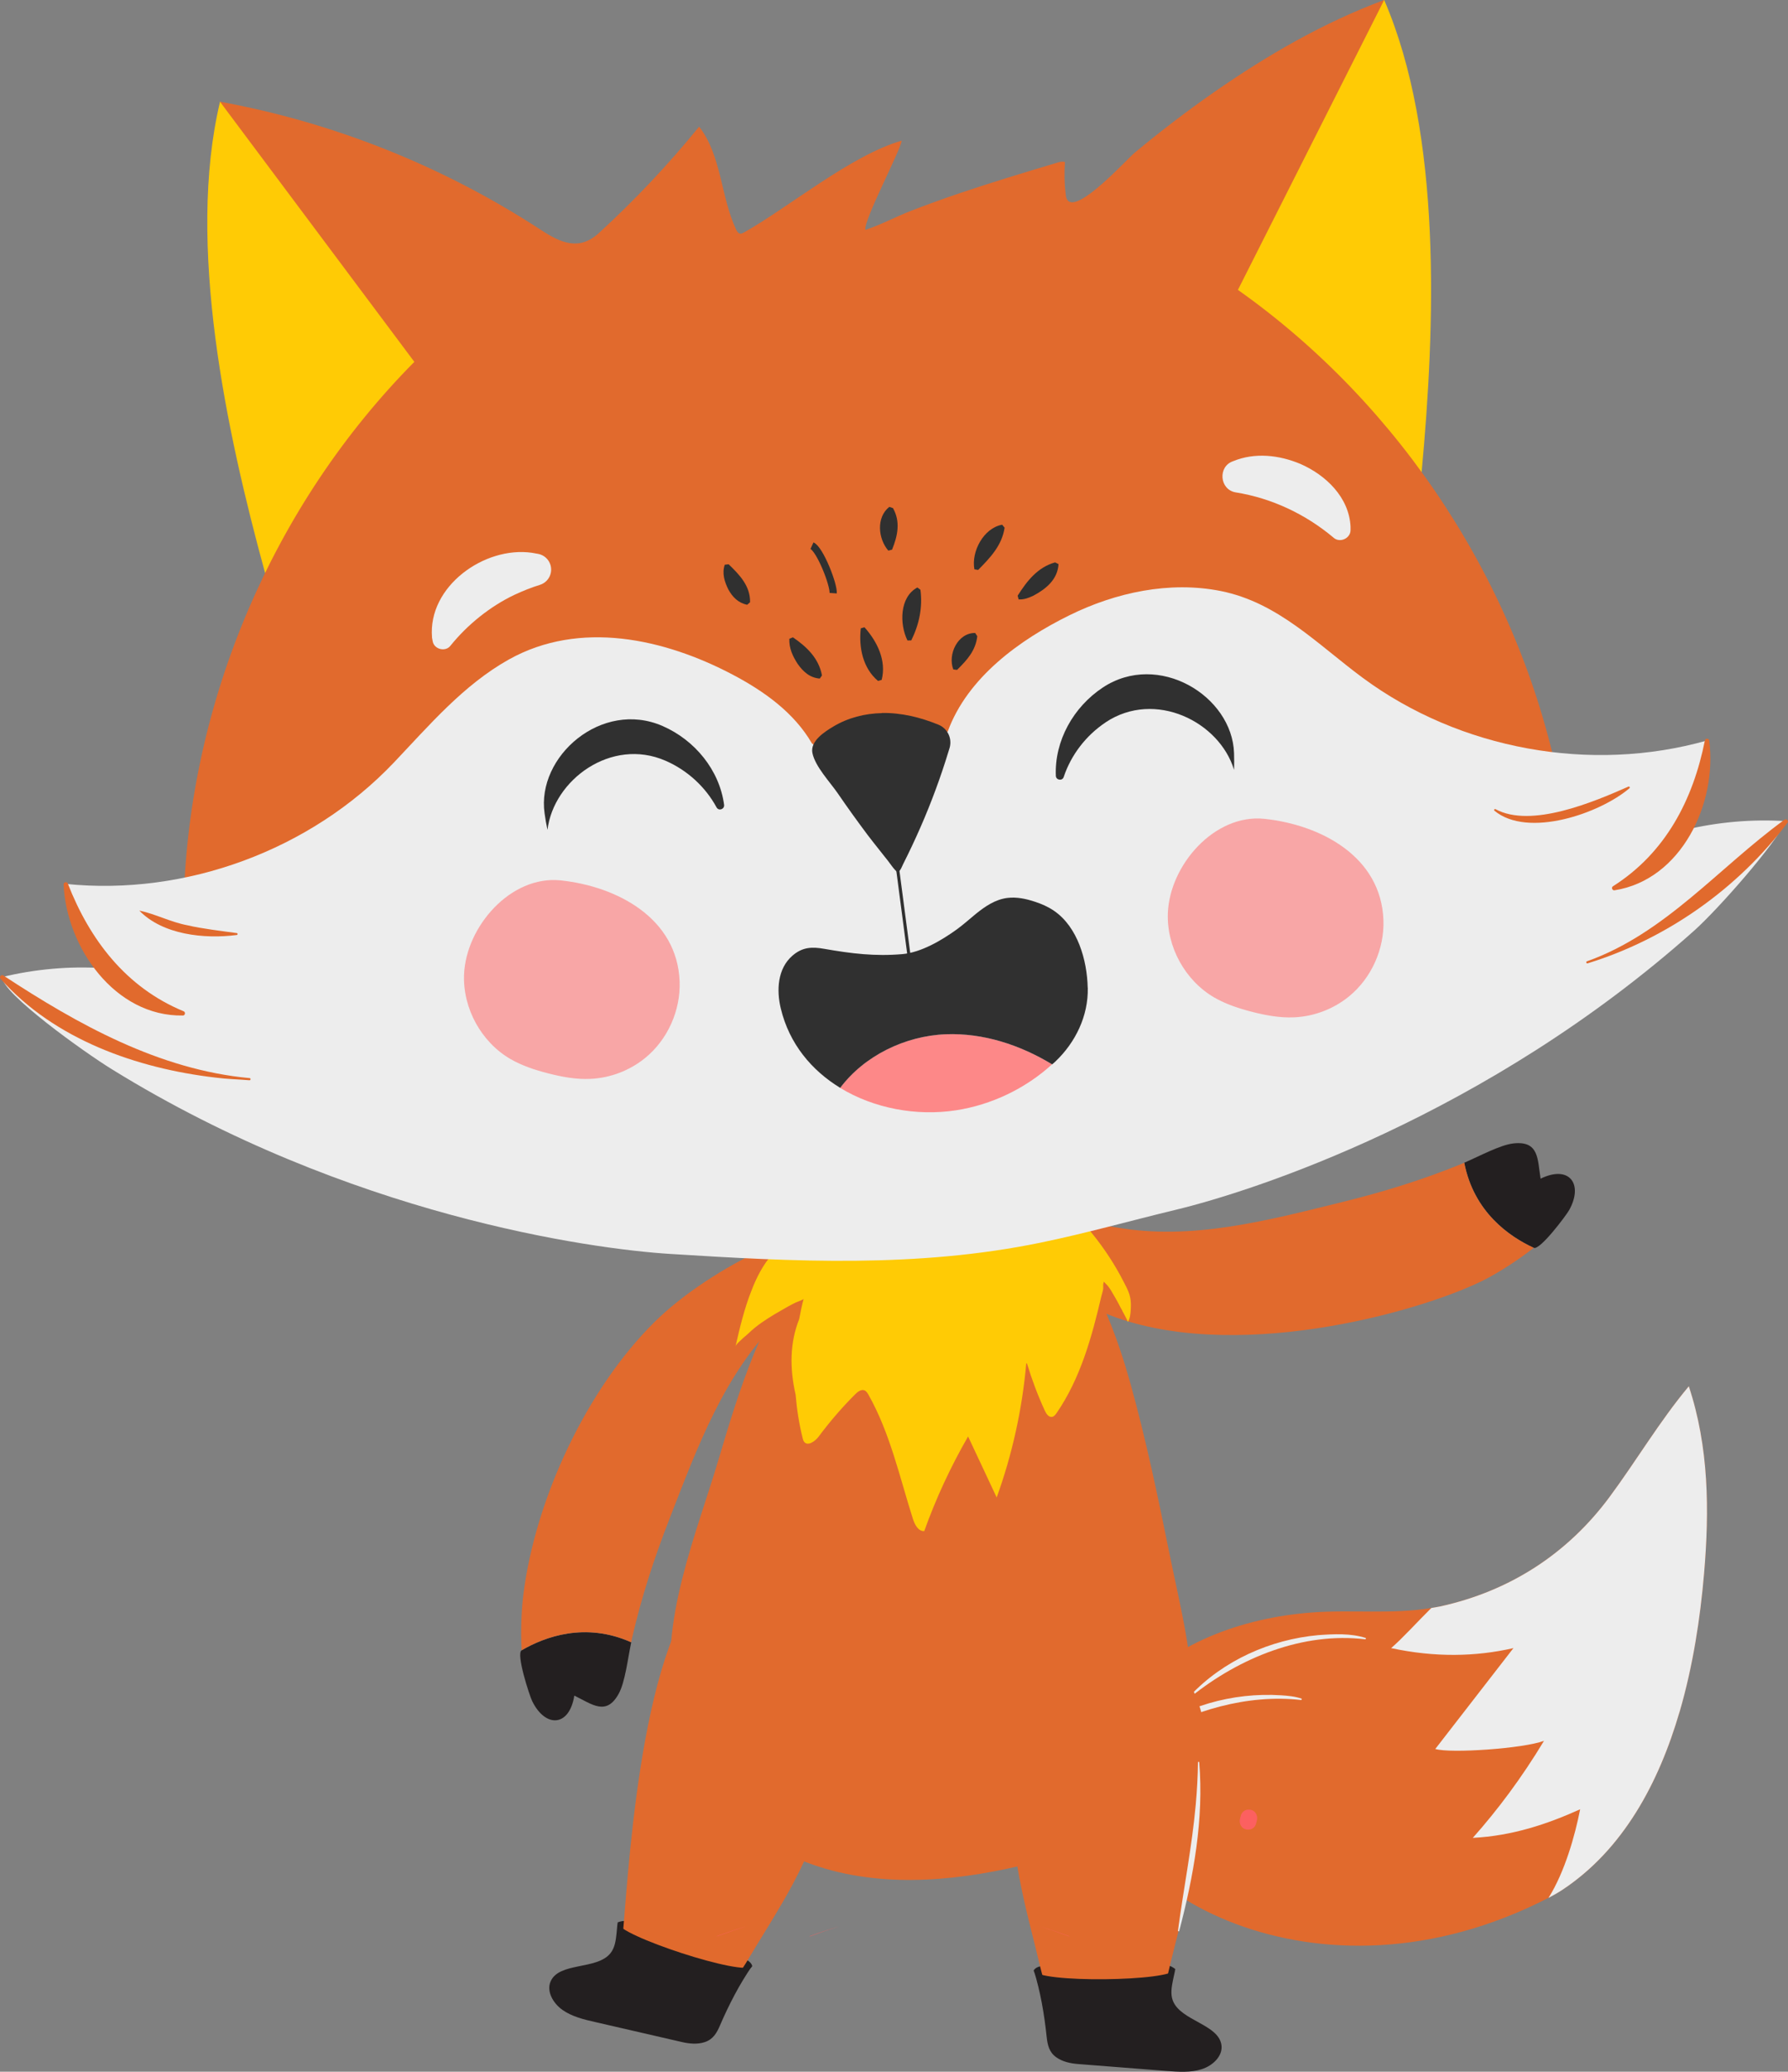
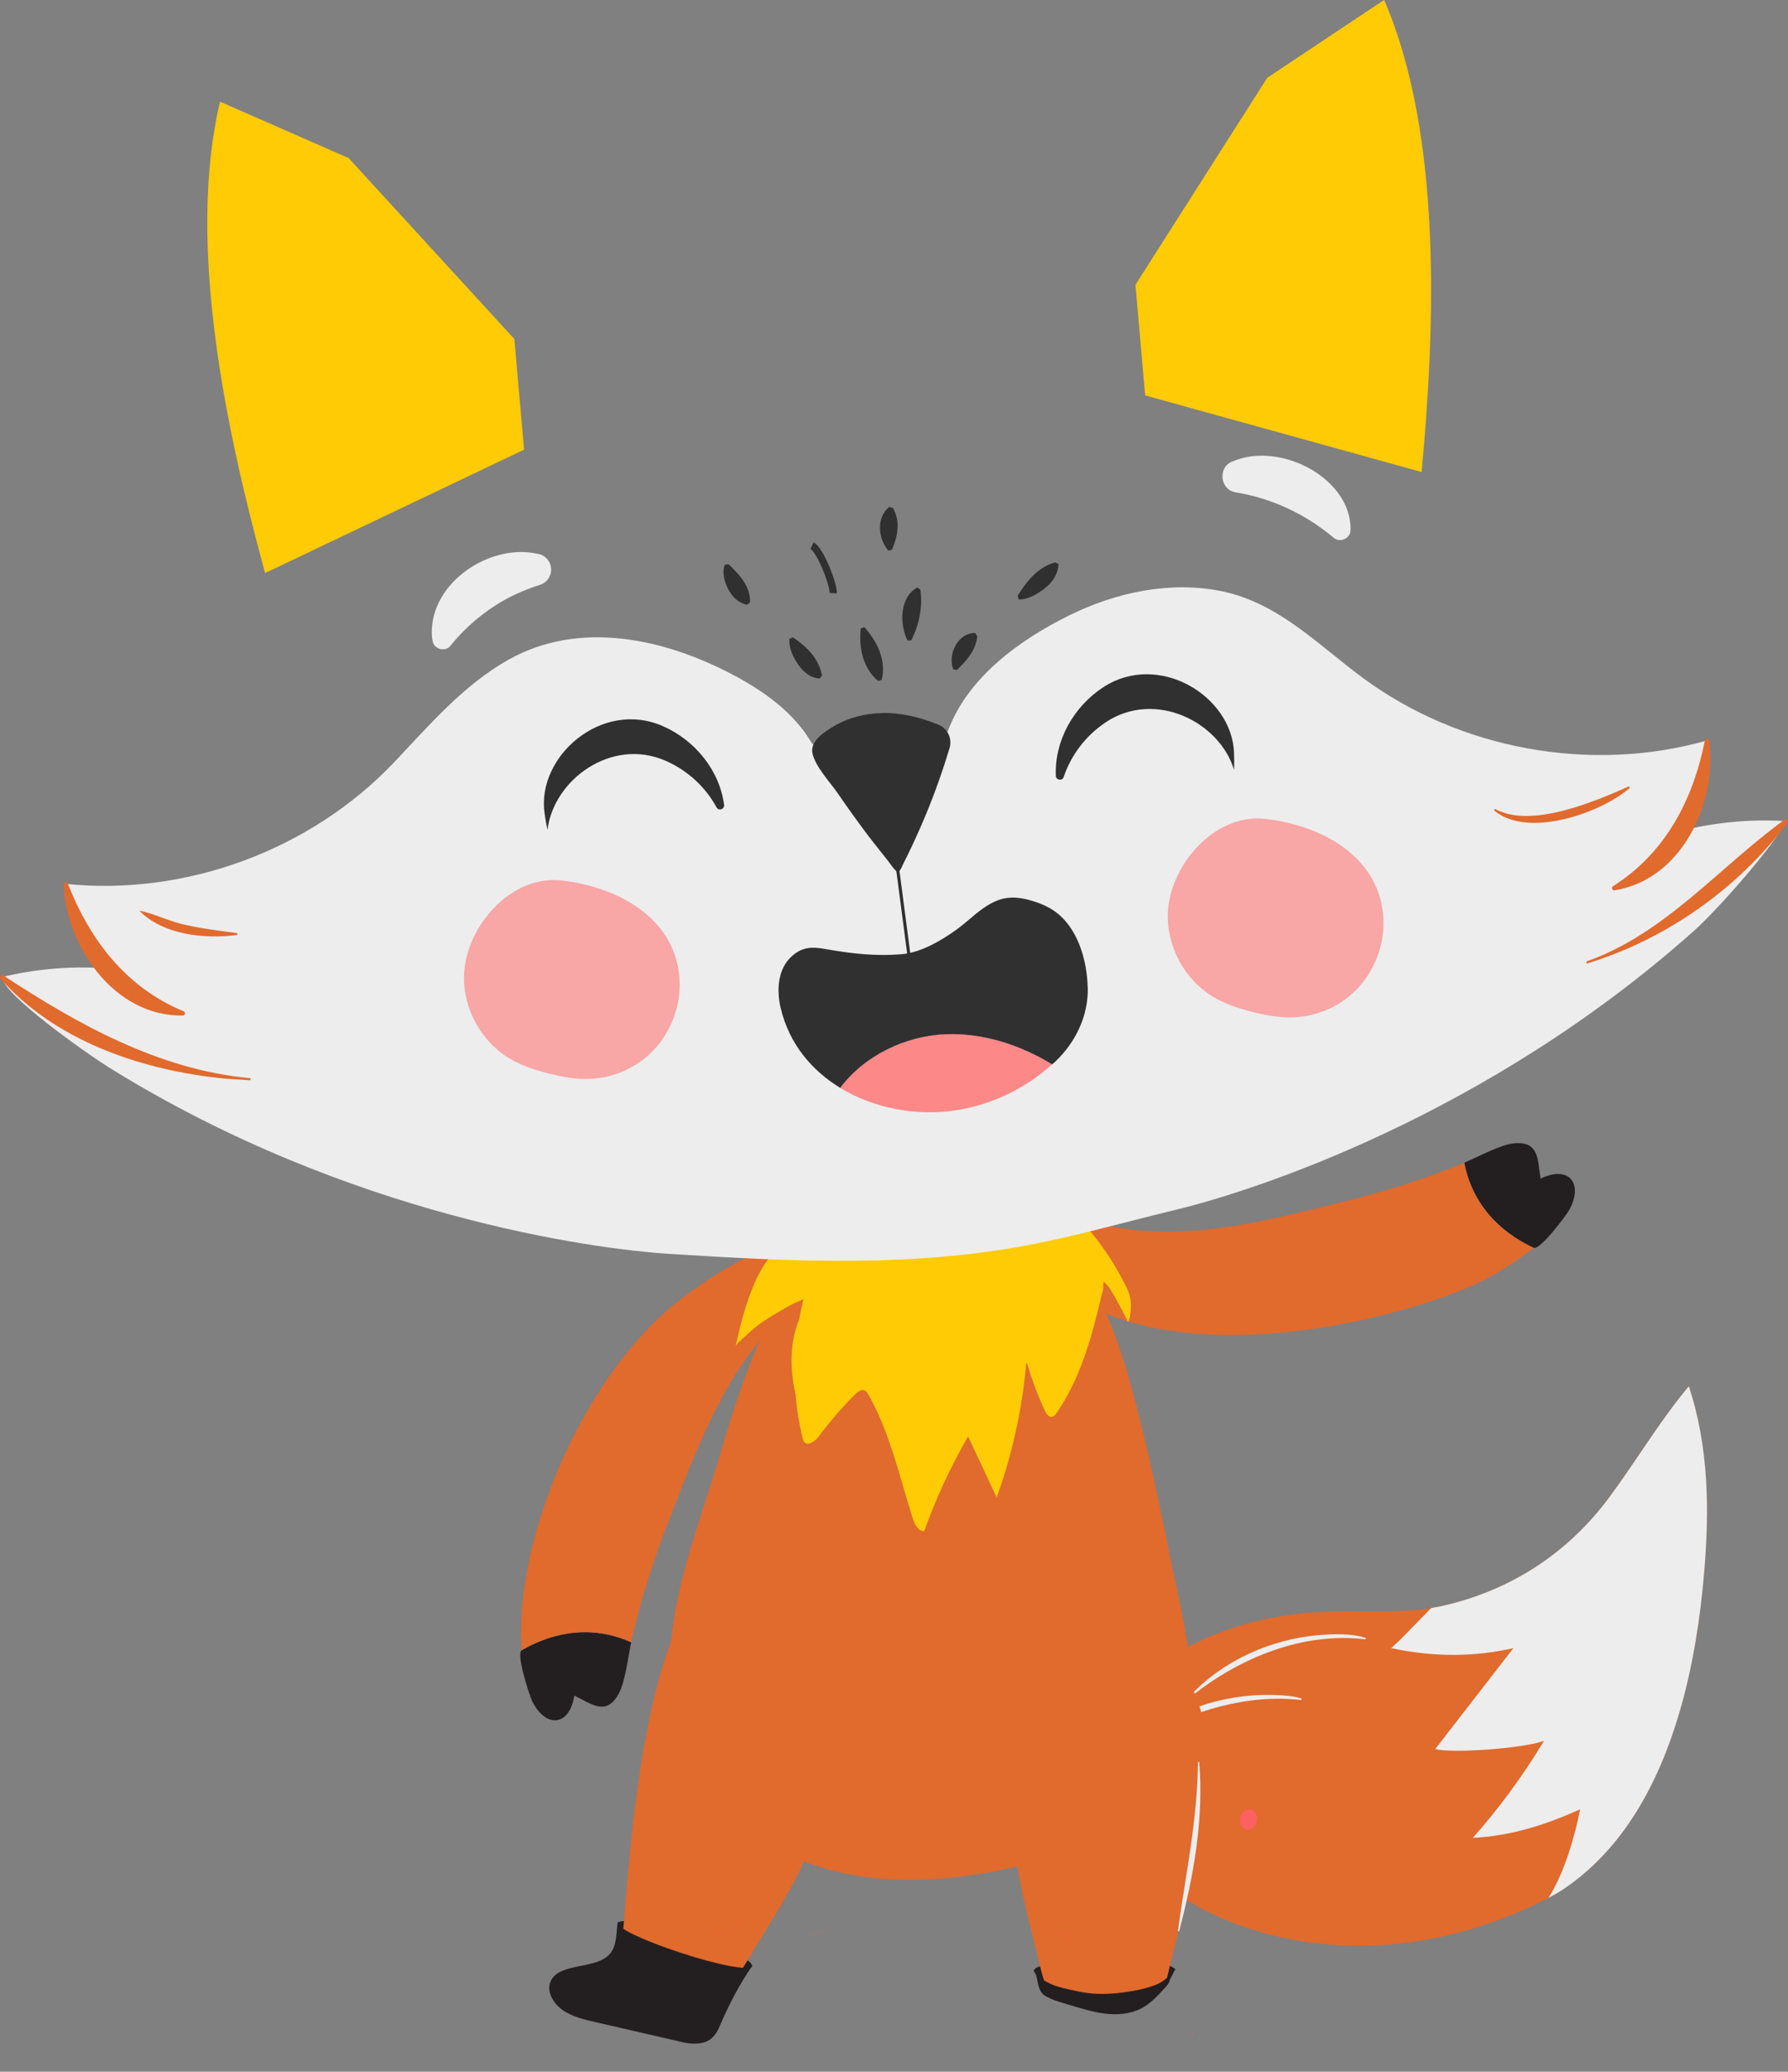
<svg xmlns="http://www.w3.org/2000/svg" width="561" height="650" viewBox="0 0 561 650" fill="none">
  <rect x="0" y="0" width="561" height="650" fill="#808080" stroke="none" />
  <g clip-path="url(#clip0_7224_32104)">
    <path d="M481.217 391.503C483.131 392.388 491.409 381.336 492.342 379.661C496.887 371.48 492.389 365.404 483.37 369.806C482.389 363.73 482.963 357.821 474.781 358.754C470.69 359.232 464.326 362.677 459.422 364.806C462.436 380.307 473.585 387.986 481.217 391.503Z" fill="#231F20" />
    <path d="M321.95 386.549C321.806 387.076 321.734 387.698 321.734 388.391C321.734 391.095 323.194 393.559 324.821 395.712C331.184 404.132 340.563 410.017 350.539 413.485C391.115 427.623 448.796 410.567 466.739 401.022C469.826 399.372 475.687 395.879 481.214 391.501C473.558 387.985 462.409 380.306 459.419 364.805C459.012 364.972 458.581 365.164 458.198 365.331C445.901 370.331 433.748 374.038 420.829 377.22C397.311 383.009 373.841 389.277 350.061 385.066C345.3 384.229 340.395 383.894 335.587 383.511C331.232 383.177 323.361 381.215 321.95 386.526V386.549Z" fill="#E16A2D" />
    <path d="M223.449 561.782C217.683 553.768 213.664 544.271 211.487 533.769C206.463 509.513 218.712 480.759 225.554 457.579C232.062 435.571 239.119 413.013 253.187 395.43C267.254 377.848 290.15 366.246 310.94 372.872C334.936 380.527 347.448 408.181 354.578 433.705C359.674 451.909 363.478 470.497 367.258 489.036C373.789 520.947 383 549.653 352.975 571.446C341.994 579.412 328.955 583.551 315.916 586.325C293.714 591.062 269.934 592.019 249.072 582.665C238.473 577.905 229.861 570.752 223.425 561.782H223.449Z" fill="#E16A2D" />
    <path d="M193.758 603.164C194.476 602.853 195.576 602.637 196.342 602.709C201.366 603.14 206.462 603.57 211.246 605.125C213.519 605.867 215.72 606.872 217.897 607.876C221.319 609.455 224.764 611.01 228.185 612.589C230.769 613.761 235.338 614.407 236.008 616.775C236.104 617.11 235.003 617.78 234.812 618.067C233.496 620.244 232.587 622.851 230.099 623.425C227.611 623.976 225.027 623.88 222.467 623.832C218.567 623.76 214.644 623.808 210.792 623.114C206.94 622.421 203.136 620.937 200.361 618.21C197.897 615.77 196.389 612.541 194.954 609.407C194.595 608.642 194.236 607.805 194.428 606.991" fill="#231F20" />
    <path d="M248.884 590.864C258.238 573.353 264.65 551.991 258.286 532.447C252.688 515.247 243.262 482.57 225.701 493.048C201.992 507.186 197.566 581.534 195.461 606.461C196.227 607.992 197.614 609.331 199.026 610.384C201.275 612.034 203.739 613.398 206.251 614.618C209.863 616.364 213.643 617.824 217.591 618.541C219.505 618.9 221.443 619.067 223.381 619.235C225.031 619.378 226.706 619.522 228.381 619.45C229.625 619.378 230.845 619.187 232.065 618.9C232.759 617.895 233.429 616.914 234.003 615.958C238.979 607.585 244.314 599.428 248.908 590.84L248.884 590.864Z" fill="#E16A2D" />
    <path d="M342.169 561.562C341.834 562.232 341.523 562.95 341.332 563.715L342.169 561.562Z" fill="#FC6060" />
    <path d="M527.001 537.043C531.211 522.594 533.484 507.524 534.656 493.721C536.355 473.938 536.188 453.987 529.872 434.945C520.685 445.925 513.412 458.341 504.895 469.823C491.736 487.525 473.674 499.247 451.783 504.031C450.898 504.222 449.965 504.342 449.079 504.51C436.926 506.543 423.72 504.988 411.542 505.921C389.628 507.595 367.33 515.633 352.712 532.737C346.899 539.555 344.172 548.286 344.219 557.257C344.387 592.278 412.715 633.113 485.875 595.436C487.358 594.67 488.818 593.833 490.205 592.924C509.297 580.293 520.493 559.386 527.001 537.043Z" fill="#E16A2D" />
    <path d="M391.827 573.164C395.32 573.164 395.32 567.758 391.827 567.758C388.334 567.758 388.334 573.164 391.827 573.164Z" fill="#FC6060" />
    <path d="M391.596 574.051C395.089 574.051 395.089 568.645 391.596 568.645C388.103 568.645 388.103 574.051 391.596 574.051Z" fill="#FC6060" />
    <path d="M527.006 537.043C531.217 522.594 533.489 507.524 534.662 493.721C536.36 473.938 536.193 453.987 529.877 434.945C520.69 445.925 513.417 458.341 504.9 469.823C491.742 487.525 473.679 499.247 451.788 504.031C450.903 504.222 449.97 504.342 449.085 504.51C444.754 508.792 440.041 514.03 436.477 517.092C450.185 520.035 462.913 519.819 474.851 517.092C466.669 527.642 458.511 538.191 450.329 548.741C455.137 550.176 477.937 548.621 484.445 546.181C477.483 557.735 469.947 567.806 462.099 576.633C474.54 575.988 485.426 572.328 495.785 567.663C494.182 575.82 491 587.279 485.856 595.46C487.34 594.694 488.799 593.857 490.187 592.948C509.278 580.317 520.475 559.41 526.982 537.067L527.006 537.043Z" fill="#EDEDED" />
    <path d="M428.463 514.341C408.821 511.949 388.916 520.106 373.748 532.282L373.461 531.971C383.844 520.967 398.581 514.389 413.582 513.025C418.582 512.667 423.75 512.379 428.582 513.934L428.463 514.341Z" fill="#EDEDED" />
    <path d="M408.317 533.38C391.235 531.442 373.938 536.753 359.177 545.173L358.938 544.814C370.947 535.293 386.761 530.916 401.977 531.897C404.13 532.04 406.355 532.231 408.461 532.973L408.341 533.38H408.317Z" fill="#EDEDED" />
    <path d="M163.664 517.788C161.846 518.864 166.128 531.973 166.966 533.696C171.057 542.116 178.617 541.925 180.196 531.997C185.746 534.676 190.244 538.552 194.168 531.327C196.129 527.691 196.967 520.515 198.043 515.276C183.617 508.841 170.937 513.554 163.664 517.788Z" fill="#231F20" />
    <path d="M264.291 385.856C257.377 381.932 223.668 396.692 205.366 414.777C184.193 435.708 167.924 470.18 164.192 500.44C163.761 503.909 163.259 510.727 163.666 517.76C170.939 513.526 183.619 508.813 198.045 515.248C198.141 514.817 198.212 514.363 198.308 513.956C201.275 501.039 205.222 488.934 210.055 476.543C218.835 453.961 227.185 431.163 244.29 414.131C247.855 410.591 268.287 387.052 264.291 385.856Z" fill="#E16A2D" />
    <path d="M354.825 409.854C354.849 408.61 354.753 407.414 354.37 406.17C353.963 404.806 353.222 403.467 352.576 402.199C351.188 399.472 349.657 396.84 347.982 394.281C344.633 389.162 340.757 384.401 336.427 380.095C332.551 376.244 328.293 372.751 323.747 369.713C320.972 367.871 317.91 366.125 314.584 366.173C313.149 366.173 311.737 366.556 310.349 366.914C293.411 371.244 276.281 375.622 260.563 383.468C257.931 384.784 255.443 386.387 252.883 387.798C250.682 387.918 248.601 388.276 246.831 389.257C246.28 389.568 245.754 389.927 245.275 390.382C244.438 391.147 243.696 391.984 242.931 392.845C242.907 392.869 242.859 392.917 242.835 392.941C242.548 393.276 242.261 393.563 241.998 393.898C239.51 396.745 237.404 400.668 235.849 404.758C233.553 410.476 232.093 416.648 230.777 422.437C230.945 421.743 232.093 420.834 232.572 420.355C233.313 419.614 234.151 419.016 234.892 418.298C237.333 415.93 240.204 414.04 243.122 412.294C244.462 411.504 245.826 410.715 247.189 409.949C248.027 409.495 248.864 409.04 249.725 408.634C250.06 408.466 252.07 407.797 252.142 407.51C251.591 409.615 251.137 411.744 250.754 413.873C247.835 421.169 247.716 429.206 249.63 437.579C250.012 442.196 250.73 446.789 251.855 451.286C251.95 451.645 252.046 452.004 252.261 452.315C253.362 453.87 255.706 452.267 256.855 450.736C260.348 446.047 264.176 441.598 268.315 437.459C269.104 436.67 270.205 435.809 271.257 436.239C271.831 436.479 272.166 437.053 272.477 437.579C279.272 449.612 282.238 463.343 286.425 476.524C286.999 478.318 288.1 480.495 289.99 480.375C293.674 470.089 298.292 460.161 303.746 450.688C306.737 457.075 309.727 463.438 312.718 469.825C317.622 456.262 320.733 442.076 322.001 427.723C322.072 427.771 322.144 427.795 322.24 427.843C323.771 432.89 325.637 437.842 327.838 442.627C328.293 443.607 329.058 444.732 330.111 444.54C330.733 444.421 331.14 443.87 331.498 443.368C335.231 437.962 338.006 431.957 340.207 425.786C342.408 419.614 344.059 413.107 345.566 406.672C345.757 405.883 346.092 404.998 346.14 404.184C346.188 403.419 345.997 402.869 346.403 402.103C346.355 402.223 347.217 403.036 347.312 403.132C348.293 404.208 349.011 405.596 349.753 406.864C350.207 407.653 350.662 408.442 351.069 409.232C351.284 409.615 351.475 409.997 351.667 410.404C351.762 410.595 352.169 411.146 352.169 411.361C352.48 411.887 352.767 412.413 353.03 412.964C353.126 413.179 353.963 414.638 353.844 414.806C354.561 413.705 354.681 412.342 354.777 411.026C354.801 410.619 354.825 410.213 354.825 409.83V409.854Z" fill="#FFCB05" />
    <path d="M434.299 0C452.529 42.174 450.304 102.361 446.046 148.1L359.296 124.058L356.258 89.348L397.623 24.401L434.299 -0.023V0Z" fill="#FFCB05" />
    <path d="M69.041 31.91C58.395 76.596 71.051 135.491 83.18 179.794L164.427 141.089L161.389 106.378L109.377 49.588L69.041 31.91Z" fill="#FFCB05" />
-     <path d="M489.059 245.173C476.475 183.575 439.727 127.263 388.41 90.95C403.697 60.642 419.009 30.309 434.296 0C415.229 7.081 397.429 17.415 380.778 29.017C372.261 34.95 364.031 41.265 356.04 47.891C353.6 49.901 338.073 67.172 334.891 62.747C334.556 62.268 334.46 61.67 334.389 61.096C333.958 57.699 333.886 54.254 334.149 50.834C333.264 50.57 332.331 50.834 331.446 51.121C321.23 54.183 310.991 57.269 300.895 60.689C295.847 62.412 290.823 64.206 285.846 66.144C280.87 68.081 276.372 70.545 271.516 72.124C270.894 69.181 282.521 47.293 282.904 44.136C267.018 48.705 247.639 64.923 233.476 72.913C233.069 73.129 232.639 73.368 232.184 73.296C231.586 73.176 231.227 72.578 230.964 72.028C226.084 61.598 226.418 48.824 219.361 39.734C209.719 51.599 199.217 62.747 187.948 73.081C181.752 78.774 176.058 76.286 169.694 72.124C139.238 52.221 104.811 38.442 69.021 31.912C89.356 59.111 109.668 86.309 130.004 113.532C85.768 158.194 59.331 220.032 57.633 282.874" fill="#E16A2D" />
    <path d="M297.353 229.527C303.55 212.542 319.938 200.725 335.584 193.022C350.106 185.87 366.997 182.233 383.05 185.439C401.041 189.051 413.386 202.184 427.597 212.686C458.076 235.196 499.154 242.66 535.615 232.325C534.825 241.966 532.457 251.487 528.629 260.386C538.988 257.898 549.706 256.965 560.353 257.635C557.003 264.883 539.156 285.216 531.428 292.106C466.139 350.307 392.931 373.774 369.03 379.539C354.819 382.96 340.728 386.955 326.397 389.898C287.712 397.84 249.218 395.878 210.197 393.414C185.651 391.883 109.5 381.453 35.096 335.476C26.291 330.046 0.716 311.721 0.645 306.554C11.004 304.043 21.722 303.086 32.344 303.756C27.033 295.646 23.062 286.699 20.597 277.322C58.302 281.197 97.466 266.725 123.567 239.263C134.692 227.565 145.386 214.91 159.645 206.921C181.943 194.457 208.427 200.366 229.863 211.657C239.72 216.848 249.17 223.594 254.744 233.234L277.711 250.53L297.329 229.503L297.353 229.527Z" fill="#EDEDED" />
    <path opacity="0.7" d="M145.602 305.792C145.195 316.366 151.009 326.963 160.172 332.274C163.808 334.379 167.852 335.694 171.919 336.747C176.297 337.871 180.771 338.708 185.269 338.493C191.489 338.206 197.589 335.886 202.422 331.939C209.48 326.197 213.571 317.035 213.236 307.945C212.494 288.09 193.666 278.115 175.962 276.225C160.22 274.551 146.176 290.769 145.602 305.792Z" fill="#FD8888" />
    <path opacity="0.7" d="M366.426 286.484C366.02 297.057 371.833 307.654 380.996 312.965C384.633 315.07 388.676 316.386 392.743 317.438C397.121 318.563 401.595 319.4 406.093 319.185C412.313 318.898 418.414 316.577 423.246 312.63C430.304 306.889 434.395 297.727 434.06 288.637C433.319 268.782 414.49 258.806 396.786 256.916C381.044 255.242 367 271.461 366.426 286.484Z" fill="#FD8888" />
    <path d="M280.438 263.668C282.136 276.083 284.983 298.402 286.682 310.842" stroke="#303030" stroke-width="0.98" stroke-miterlimit="10" />
    <path d="M276.705 223.692C282.782 223.596 288.787 225.055 294.457 227.376C297.328 228.548 298.835 231.754 297.926 234.72C297.519 236.083 297.089 237.423 296.658 238.787C295.366 242.829 293.955 246.8 292.423 250.771C290.892 254.742 289.265 258.618 287.495 262.493C286.61 264.431 285.725 266.344 284.792 268.234C284.337 269.191 283.859 270.124 283.38 271.081C282.997 271.822 282.638 273.018 281.921 273.497C281.777 273.593 281.586 273.616 281.442 273.545C281.394 273.521 281.347 273.473 281.323 273.425C281.179 273.282 281.036 273.162 280.916 273.042C280.102 272.181 279.433 271.153 278.715 270.22C277.806 269.071 276.921 267.947 276.011 266.799C274.743 265.196 273.452 263.593 272.207 261.943C269.002 257.661 265.868 253.307 262.853 248.905C260.437 245.389 255.795 240.533 254.91 236.299C254.121 232.519 258.714 229.601 261.465 227.95C266.035 225.199 271.394 223.835 276.705 223.74V223.692Z" fill="#303030" />
    <path d="M299.096 210.009C297.302 205.32 300.484 198.526 305.962 198.598L306.632 199.603C306.106 204.172 303.426 207.067 300.292 210.176L299.096 210.033V210.009Z" fill="#303030" />
    <path d="M284.726 200.946C282.214 195.874 282.19 187.334 287.836 184.32L288.793 185.038C289.511 190.636 288.41 195.874 285.922 200.922L284.726 200.946Z" fill="#303030" />
    <path d="M271.227 196.801C275.222 201.25 278.189 207.255 276.634 213.307L275.486 213.642C270.701 209.623 269.409 203.092 270.079 197.136L271.227 196.801Z" fill="#303030" />
    <path d="M248.785 199.961C253.187 202.975 256.895 206.539 257.9 211.922L257.206 212.903C254.001 212.639 251.943 210.654 250.268 208.286C248.737 205.917 247.541 203.406 247.661 200.415L248.785 199.961Z" fill="#303030" />
    <path d="M254.766 171.207C257.278 172.355 261.608 183.359 261.417 186.11" stroke="#303030" stroke-width="2.27" stroke-miterlimit="10" />
-     <path d="M305.729 178.623C304.676 173.073 308.623 165.658 314.437 164.629L315.203 165.562C314.365 171.136 310.729 174.939 306.901 178.814L305.705 178.623H305.729Z" fill="#303030" />
    <path d="M319.297 186.899C322.168 182.354 325.517 178 331.044 176.445L332.12 176.996C331.833 181.876 328.101 184.842 324.177 186.923C322.838 187.521 321.498 188.143 319.608 188.071L319.297 186.923V186.899Z" fill="#303030" />
    <path d="M278.72 172.762C275.514 169.054 274.844 162.332 279.031 159.031L280.179 159.414C282.572 163.672 281.687 168.05 279.892 172.451L278.72 172.762Z" fill="#303030" />
    <path d="M228.594 177.02C232.016 180.321 235.437 183.837 235.341 188.956L234.432 189.746C231.561 189.148 229.815 187.282 228.523 184.938C227.35 182.569 226.465 179.914 227.398 177.187L228.594 177.043V177.02Z" fill="#303030" />
    <path d="M21.272 277.206C28.139 294.837 39.526 309.812 57.589 317.275C58.283 317.514 58.116 318.615 57.398 318.615C36.081 318.997 20.842 297.253 19.956 277.517C19.885 276.752 21.009 276.489 21.272 277.206Z" fill="#E16A2D" />
    <path d="M536.287 232.375C538.847 251.967 527.626 276.032 506.549 279.334C505.831 279.429 505.472 278.401 506.118 278.042C522.626 267.564 531.239 250.843 534.923 232.304C535.043 231.562 536.239 231.61 536.287 232.375Z" fill="#E16A2D" />
    <path d="M469.247 253.883C480.42 259.935 500.038 251.61 510.923 246.802C511.234 246.659 511.521 247.089 511.258 247.304C501.976 255.246 479.367 263.045 468.888 254.361C468.625 254.122 468.96 253.692 469.247 253.883Z" fill="#E16A2D" />
    <path d="M74.306 293.35C64.091 294.69 51.004 293.255 43.707 285.695C48.779 286.748 53.636 289.355 58.851 290.312C63.229 291.365 69.76 292.13 74.282 292.752C74.617 292.776 74.641 293.326 74.282 293.35H74.306Z" fill="#E16A2D" />
    <path d="M1.05 306.056C24.424 321.414 49.975 335.647 78.325 338.255C78.732 338.279 78.708 338.973 78.253 338.925C74.712 338.638 71.124 338.566 67.583 338.088C42.941 335.217 17.007 326.103 0.188 307.109C-0.362 306.559 0.404 305.602 1.074 306.056H1.05Z" fill="#E16A2D" />
    <path d="M560.856 258.114C545.281 278.806 522.888 294.619 498.127 302.25C497.72 302.369 497.505 301.723 497.935 301.604C522.458 292.872 539.229 272.252 559.803 257.253C560.354 256.679 561.335 257.468 560.856 258.138V258.114Z" fill="#E16A2D" />
    <path d="M254.245 607.493C257.45 606.297 260.465 605.268 263.36 604.359C260.178 605.316 257.044 606.369 253.934 607.517C254.029 607.517 254.149 607.517 254.245 607.517V607.493Z" fill="#FC6060" />
    <path d="M364.389 607.494C364.389 607.494 364.604 607.494 364.7 607.494C361.589 606.345 358.455 605.293 355.273 604.336C358.144 605.269 361.159 606.298 364.389 607.47V607.494Z" fill="#FC6060" />
    <path d="M374.297 637.609C373.986 637.681 373.819 638.064 373.962 638.351L374.297 637.609Z" fill="#FC6060" />
    <path d="M207.881 227.782C188.789 219.457 168.286 237.351 170.87 255.196C171.109 256.919 171.396 258.641 171.779 260.364C173.669 244.695 191.804 231.251 208.838 238.691C215.656 241.657 221.35 246.896 224.819 253.307C225.489 254.551 227.379 253.905 227.188 252.493C225.728 241.609 218.025 232.208 207.881 227.782Z" fill="#303030" />
    <path d="M346.929 226.608C362.408 216.345 382.624 226.44 387.193 241.535C387.265 239.789 387.241 238.042 387.193 236.296C386.619 218.259 363.341 204.217 345.996 215.723C336.785 221.823 330.828 232.445 331.282 243.401C331.33 244.812 333.316 245.099 333.746 243.783C336.043 236.87 340.756 230.722 346.953 226.608H346.929Z" fill="#303030" />
    <path d="M193.765 603.164C193.669 604.336 193.55 605.484 193.454 606.537C193.215 608.738 192.952 611.034 191.564 612.781C187.33 618.163 175.367 615.484 172.736 621.727C171.444 624.765 173.477 628.473 176.468 630.602C179.458 632.707 183.191 633.616 186.803 634.43C195.87 636.511 204.938 638.592 214.005 640.697C216.302 641.223 218.838 641.463 221.087 640.721C223.742 639.86 224.891 637.851 225.919 635.434C228.671 629.047 232.068 622.421 236.015 616.775C234.078 620.459 193.239 607.063 193.741 603.164H193.765Z" fill="#231F20" />
    <path d="M368.775 617.825C368.177 617.299 367.22 616.773 366.43 616.605C361.502 615.505 356.526 614.381 351.478 614.452C349.085 614.476 346.693 614.787 344.324 615.074C340.592 615.553 336.836 616.007 333.104 616.486C330.305 616.845 325.735 616.079 324.371 618.136C324.18 618.424 325.041 619.38 325.113 619.739C325.711 622.227 325.807 624.978 328.008 626.246C330.209 627.514 332.697 628.207 335.161 628.925C338.917 630.026 342.65 631.246 346.525 631.748C350.401 632.25 354.492 631.963 357.961 630.193C361.047 628.614 363.44 625.983 365.76 623.399C366.335 622.777 366.909 622.084 367.004 621.246" fill="#231F20" />
    <path d="M319.894 589.551C316.209 570.031 316.52 547.76 328.458 531.014C338.961 516.279 356.809 509.27 370.422 524.508C388.795 545.104 371.642 596.034 366.187 620.458C364.991 621.678 363.268 622.563 361.618 623.113C358.962 624.022 356.211 624.572 353.459 624.979C349.488 625.553 345.445 625.816 341.473 625.338C339.535 625.098 337.645 624.692 335.755 624.261C334.129 623.902 332.502 623.544 330.923 622.969C329.75 622.539 328.65 621.965 327.549 621.343C327.191 620.17 326.832 619.046 326.592 617.97C324.367 608.497 321.712 599.119 319.918 589.551H319.894Z" fill="#E16A2D" />
    <path d="M335.271 607.493C332.066 606.297 329.051 605.268 326.156 604.359C329.338 605.316 332.472 606.369 335.582 607.517C335.487 607.517 335.367 607.517 335.271 607.517V607.493Z" fill="#FC6060" />
    <path d="M225.124 607.494C225.124 607.494 224.908 607.494 224.812 607.494C227.923 606.345 231.057 605.293 234.239 604.336C231.368 605.269 228.353 606.298 225.124 607.47V607.494Z" fill="#FC6060" />
-     <path d="M368.771 617.824C368.508 618.972 368.269 620.097 368.053 621.149C367.623 623.302 367.192 625.599 367.982 627.68C370.422 634.091 382.623 635.12 383.269 641.866C383.58 645.143 380.542 648.085 377.049 649.21C373.556 650.334 369.728 650.047 366.02 649.76C356.737 649.042 347.455 648.3 338.196 647.583C335.851 647.391 333.363 646.865 331.425 645.478C329.153 643.875 328.674 641.602 328.387 638.971C327.669 632.058 326.425 624.714 324.344 618.159C325.085 622.25 368.077 621.7 368.747 617.848L368.771 617.824Z" fill="#231F20" />
    <path d="M376.257 552.805C377.764 570.698 374.487 588.711 369.965 605.959L369.582 605.887C371.329 592.61 373.984 579.501 375.18 566.153C375.563 561.727 375.826 557.278 375.874 552.805H376.281H376.257Z" fill="#EDEDED" />
    <path d="M263.598 341.315C274.196 347.774 287.57 350.262 299.986 348.348C311.135 346.626 321.758 341.531 330.107 333.924C319.987 327.776 308.48 324.02 296.709 324.475C283.933 324.977 271.134 331.221 263.598 341.292V341.315Z" fill="#FD8888" />
    <path d="M341.276 309.88C341.084 301.268 338.142 290.838 330.677 285.743C328.835 284.475 326.777 283.59 324.648 282.896C321.897 281.987 318.954 281.365 316.083 281.724C312.255 282.203 309.121 284.356 306.155 286.748C304.145 288.398 302.207 290.145 300.198 291.604C295.485 295.001 289.049 298.828 283.116 299.355C274.551 300.096 267.134 299.187 258.665 297.704C254.742 297.01 251.775 297.13 248.641 299.833C243.952 303.876 243.593 310.693 244.98 316.411C247.636 327.486 254.646 335.835 263.617 341.313C271.178 331.242 283.953 324.999 296.729 324.496C308.475 324.042 319.983 327.797 330.127 333.945C330.486 333.634 330.845 333.347 331.18 333.012C337.448 327.032 341.491 318.755 341.3 309.904L341.276 309.88Z" fill="#303030" />
    <path d="M135.552 199.986C134.212 184.006 151.94 171.304 166.893 173.433L168.783 173.768C171.51 174.246 173.328 176.854 172.85 179.581C172.515 181.495 171.127 182.978 169.381 183.504C166.654 184.341 164.022 185.418 161.438 186.614C153.806 190.226 146.677 195.991 141.413 202.498C139.834 204.699 136.126 203.742 135.743 201.11L135.528 199.962L135.552 199.986Z" fill="#EDEDED" />
    <path d="M418.36 168.646C409.604 161.302 398.981 156.278 387.689 154.484C382.593 153.599 382.067 146.327 386.899 144.7C393.742 141.877 401.374 142.763 408.025 145.561C415.991 149.054 423.288 156.015 423.743 165.225V166.254C423.791 168.957 420.322 170.464 418.384 168.67L418.36 168.646Z" fill="#EDEDED" />
  </g>
  <defs>
    <clipPath id="clip0_7224_32104">
      <rect width="561" height="650" fill="white" />
    </clipPath>
  </defs>
</svg>